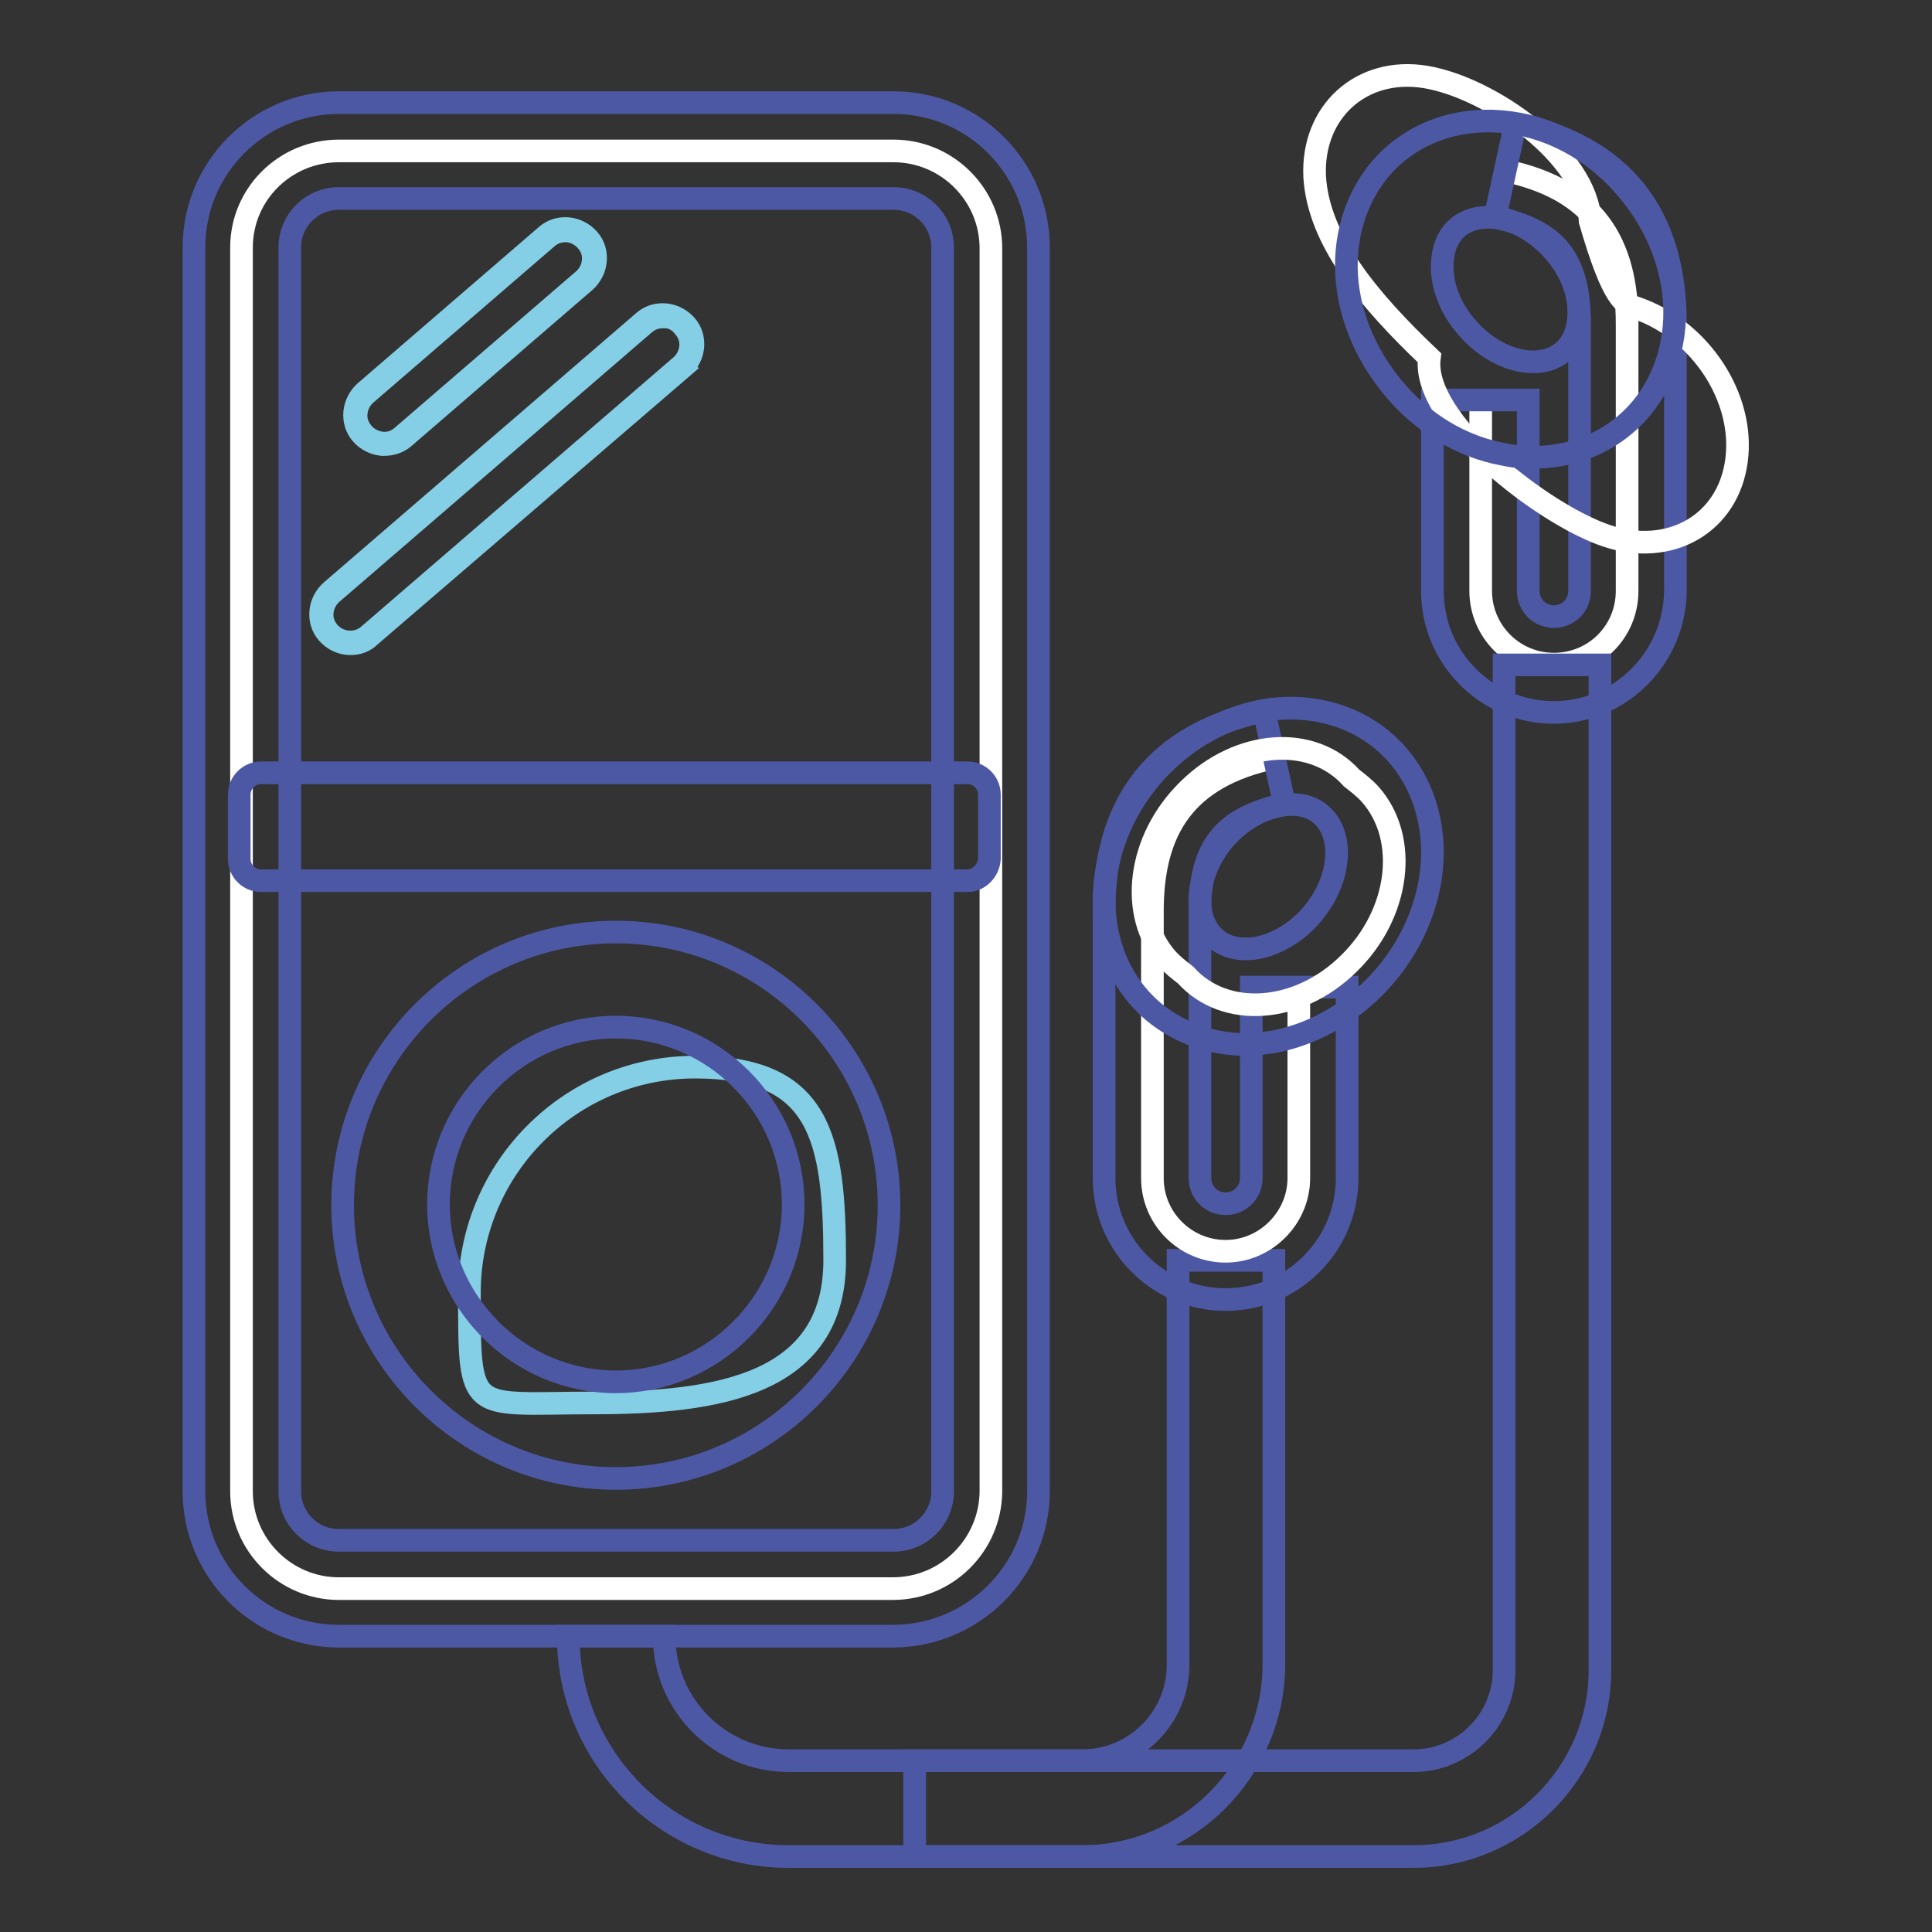
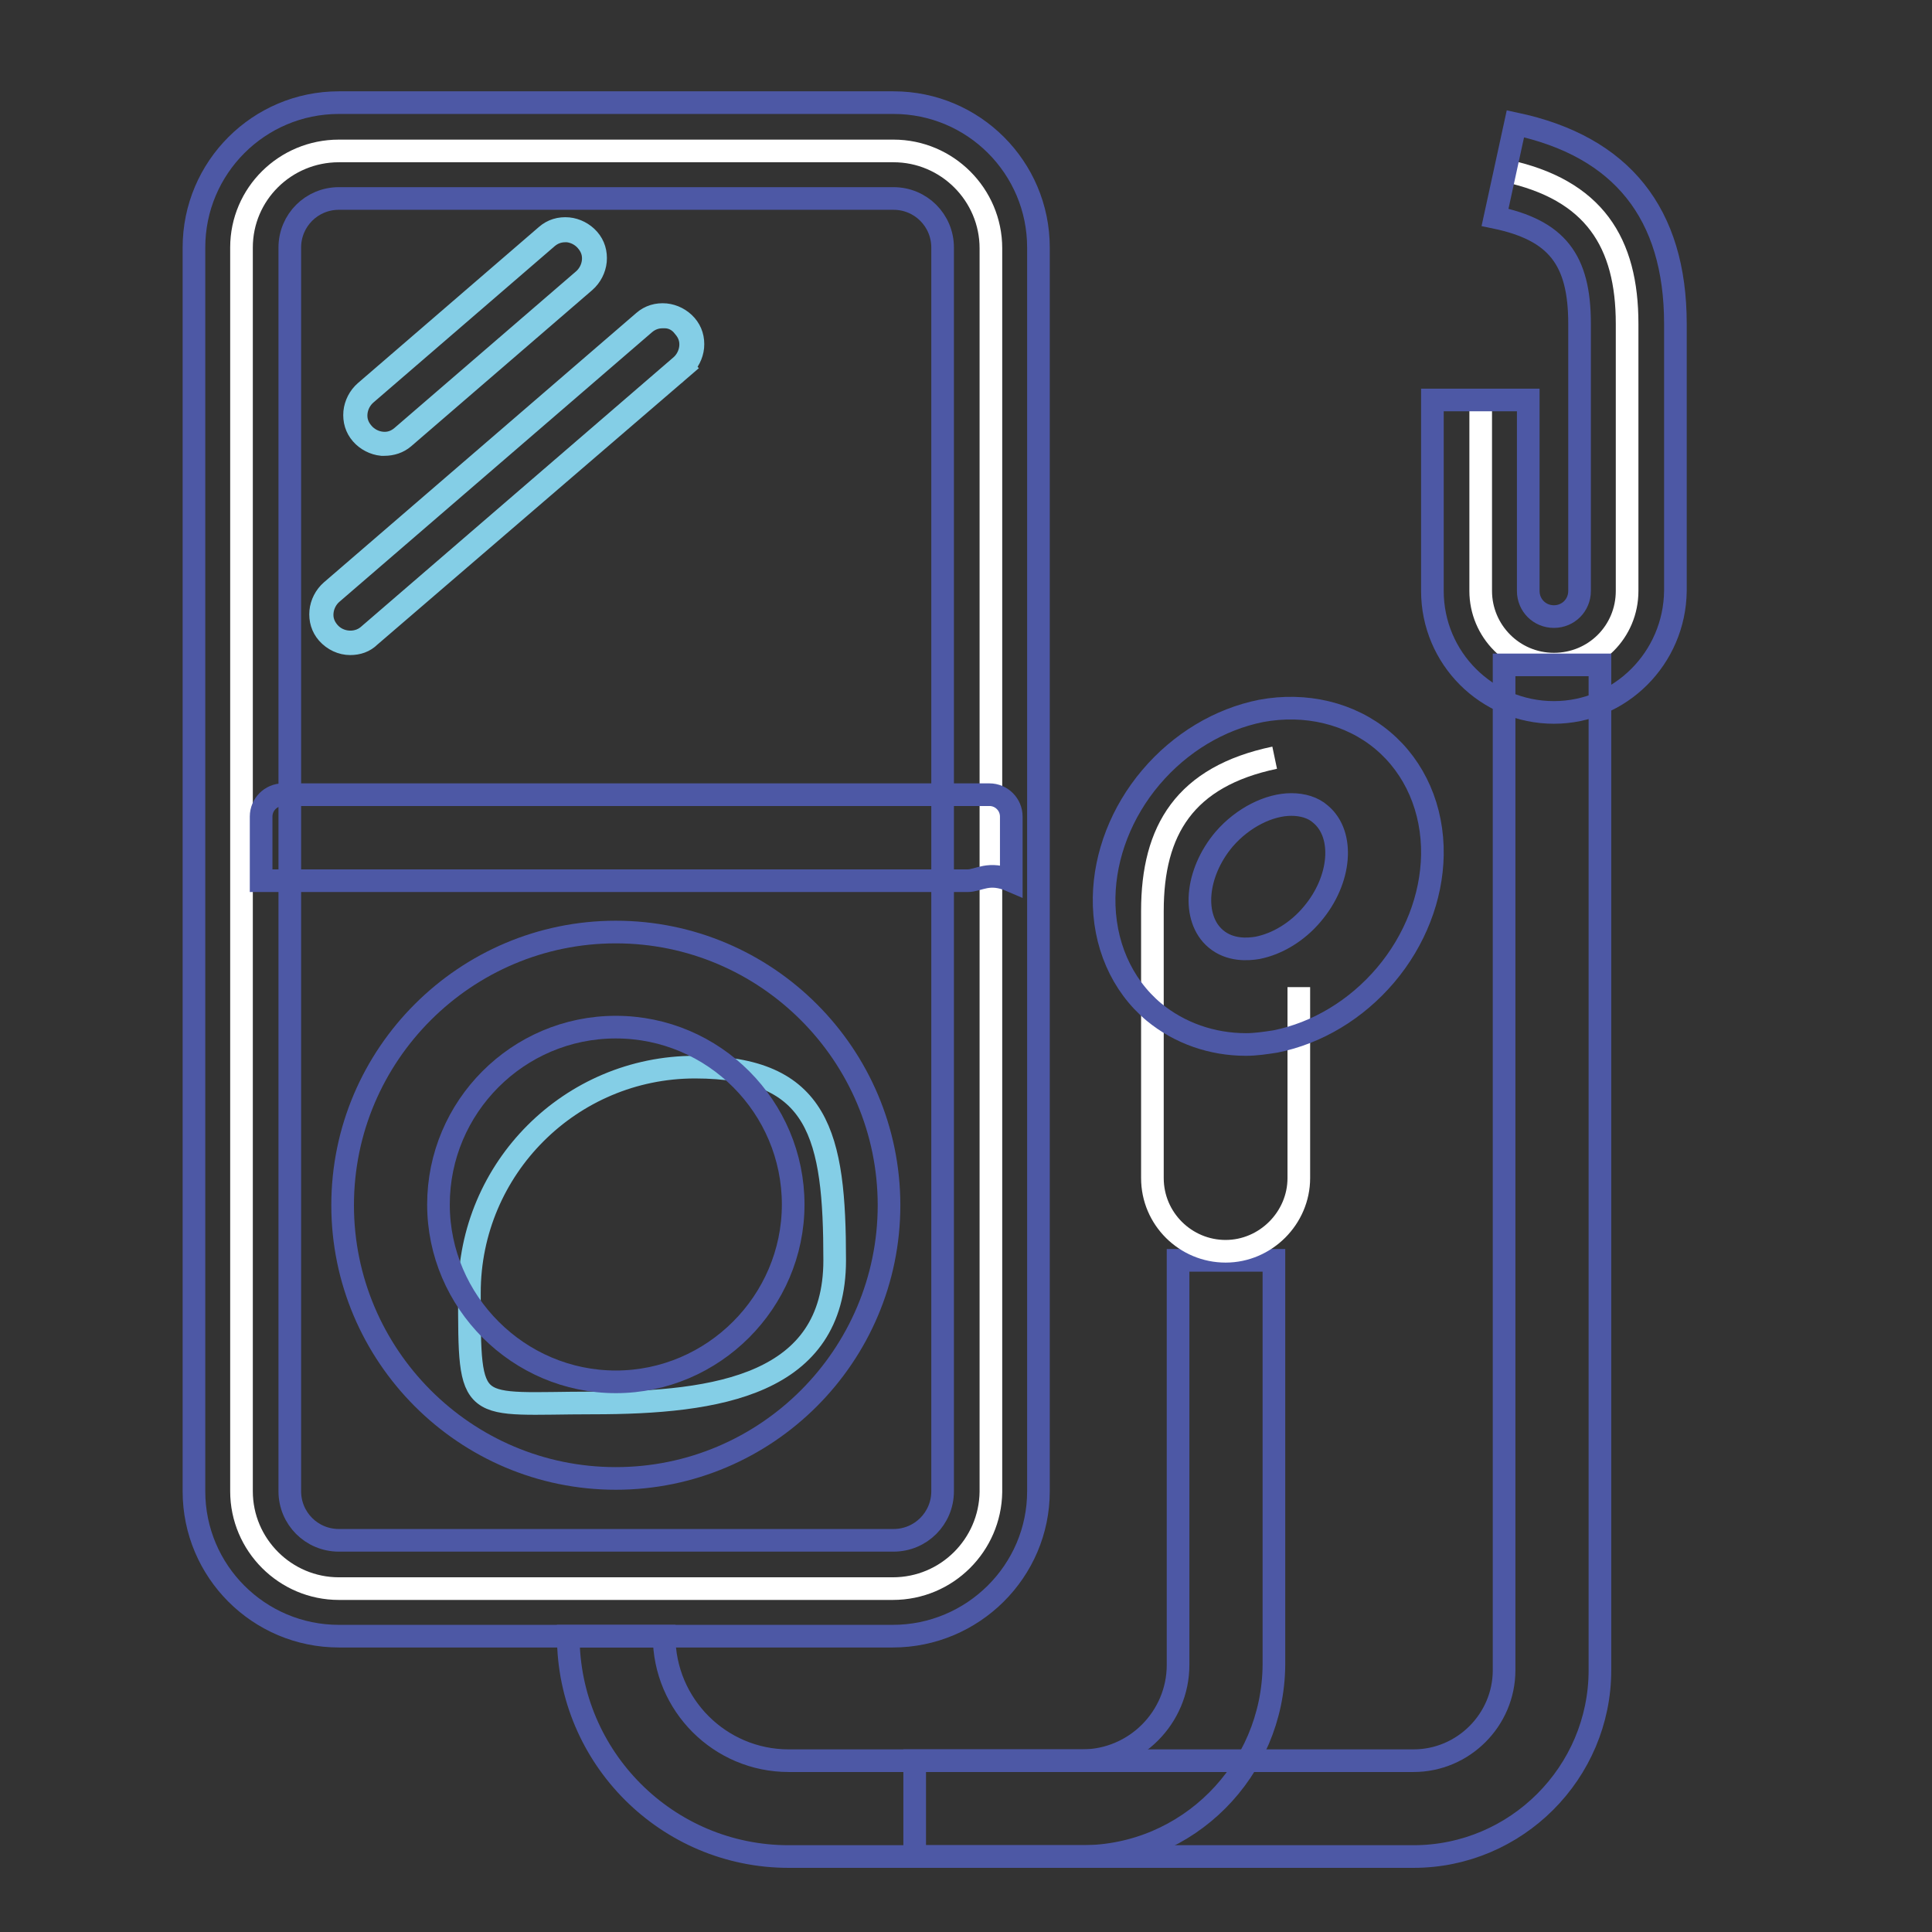
<svg xmlns="http://www.w3.org/2000/svg" version="1.1" x="0px" y="0px" viewBox="0 0 256 256" enable-background="new 0 0 256 256" xml:space="preserve">
  <rect x="0" y="0" width="256" height="256" fill="#333333" stroke="none" />
  <g>
    <path stroke-width="3" fill-opacity="0" stroke="#ffffff" d="M118.3,210.5H44.9c-7.1,0-12.9-5.8-12.9-12.9V32.8C32,25.7,37.8,20,44.9,20h73.5c7.1,0,12.9,5.8,12.9,12.9 v164.8C131.2,204.7,125.5,210.5,118.3,210.5L118.3,210.5z" />
    <path stroke-width="3" fill-opacity="0" stroke="#4d58a5" d="M118.3,216.8H44.9c-10.6,0-19.2-8.6-19.2-19.2V32.8c0-10.6,8.6-19.2,19.2-19.2h73.5 c10.6,0,19.2,8.6,19.2,19.2v164.8C137.6,208.2,128.9,216.8,118.3,216.8z M44.9,26.3c-3.6,0-6.5,2.9-6.5,6.5v164.8 c0,3.6,2.9,6.5,6.5,6.5h73.5c3.6,0,6.5-2.9,6.5-6.5V32.8c0-3.6-2.9-6.5-6.5-6.5H44.9z" />
-     <path stroke-width="3" fill-opacity="0" stroke="#84cee6" d="M77.4,37.2l-24,20.7c-1.6,1.4-4,1.2-5.4-0.4c-1.4-1.6-1.2-4,0.4-5.4l24-20.7c1.6-1.4,4-1.2,5.4,0.4 S79,35.8,77.4,37.2z" />
    <path stroke-width="3" fill-opacity="0" stroke="#84cee6" d="M50.9,58.9c-0.1,0-0.2,0-0.3,0c-1-0.1-2-0.6-2.7-1.4c-0.7-0.8-1-1.8-0.9-2.9c0.1-1,0.6-2,1.4-2.7l24-20.7 c0.8-0.7,1.8-1,2.9-0.9c1,0.1,2,0.6,2.7,1.4c0.7,0.8,1,1.8,0.9,2.9c-0.1,1-0.6,2-1.4,2.7L53.5,58C52.8,58.6,51.9,58.9,50.9,58.9z  M74.9,30.6c-0.9,0-1.7,0.3-2.4,0.9l-24,20.7c-0.7,0.6-1.2,1.5-1.3,2.5c-0.1,1,0.2,1.9,0.9,2.7c0.6,0.7,1.5,1.2,2.5,1.3 c1,0.1,1.9-0.2,2.7-0.9l24-20.7c0.7-0.6,1.2-1.5,1.3-2.5c0.1-1-0.2-1.9-0.9-2.7c-0.6-0.7-1.5-1.2-2.5-1.3 C75.1,30.6,75,30.6,74.9,30.6z" />
    <path stroke-width="3" fill-opacity="0" stroke="#84cee6" d="M90.3,48.5L48.9,84.2c-1.6,1.4-4,1.2-5.4-0.4c-1.4-1.6-1.2-4,0.4-5.4l41.4-35.7c1.6-1.4,4-1.2,5.4,0.4 C92.1,44.8,91.9,47.2,90.3,48.5z" />
    <path stroke-width="3" fill-opacity="0" stroke="#84cee6" d="M46.4,85.3c-1.1,0-2.2-0.5-3-1.4c-0.7-0.8-1-1.8-0.9-2.9c0.1-1,0.6-2,1.4-2.7l41.4-35.7 c0.8-0.7,1.8-1,2.9-0.9c1,0.1,2,0.6,2.7,1.4c0.7,0.8,1,1.8,0.9,2.9c-0.1,1-0.6,2-1.4,2.7l-0.1-0.1l0.1,0.1L49,84.3 C48.3,85,47.4,85.3,46.4,85.3z M87.8,42c-0.9,0-1.7,0.3-2.4,0.9L44,78.6c-0.7,0.6-1.2,1.5-1.3,2.5c-0.1,1,0.2,1.9,0.9,2.7 c1.3,1.5,3.7,1.7,5.2,0.4l41.4-35.7c0.7-0.6,1.2-1.5,1.3-2.5c0.1-1-0.2-1.9-0.9-2.7C90,42.5,89.1,42,88.1,42C88,42,87.9,42,87.8,42 z" />
    <path stroke-width="3" fill-opacity="0" stroke="#84cee6" d="M110.6,167c0,16.5-15.5,18.9-32,18.9s-16.4,1.9-16.4-14.6s13.4-29.9,29.9-29.9S110.6,150.5,110.6,167z" />
-     <path stroke-width="3" fill-opacity="0" stroke="#4d58a5" d="M81.6,195.9c-20,0-36.2-16.3-36.2-36.2c0-20,16.3-36.2,36.2-36.2c20,0,36.2,16.3,36.2,36.2 C117.8,179.6,101.6,195.9,81.6,195.9z M81.6,136.1c-13,0-23.5,10.6-23.5,23.5s10.6,23.5,23.5,23.5s23.5-10.6,23.5-23.5 S94.6,136.1,81.6,136.1z M128.2,116.7H34.6c-1.6,0-2.9-1.3-2.9-2.9v-8.5c0-1.6,1.3-2.9,2.9-2.9h93.6c1.6,0,2.9,1.3,2.9,2.9v8.5 C131,115.4,129.7,116.7,128.2,116.7L128.2,116.7z M143.4,246h-38.9c-16.1,0-29.2-13.1-29.2-29.2H88c0,9.1,7.4,16.5,16.5,16.5h38.9 c7,0,12.7-5.7,12.7-12.7V167h12.7v53.6C168.7,234.6,157.4,246,143.4,246z" />
+     <path stroke-width="3" fill-opacity="0" stroke="#4d58a5" d="M81.6,195.9c-20,0-36.2-16.3-36.2-36.2c0-20,16.3-36.2,36.2-36.2c20,0,36.2,16.3,36.2,36.2 C117.8,179.6,101.6,195.9,81.6,195.9z M81.6,136.1c-13,0-23.5,10.6-23.5,23.5s10.6,23.5,23.5,23.5s23.5-10.6,23.5-23.5 S94.6,136.1,81.6,136.1z M128.2,116.7H34.6v-8.5c0-1.6,1.3-2.9,2.9-2.9h93.6c1.6,0,2.9,1.3,2.9,2.9v8.5 C131,115.4,129.7,116.7,128.2,116.7L128.2,116.7z M143.4,246h-38.9c-16.1,0-29.2-13.1-29.2-29.2H88c0,9.1,7.4,16.5,16.5,16.5h38.9 c7,0,12.7-5.7,12.7-12.7V167h12.7v53.6C168.7,234.6,157.4,246,143.4,246z" />
    <path stroke-width="3" fill-opacity="0" stroke="#ffffff" d="M168.9,100.4c-11.9,2.5-16.2,9.6-16.2,20.3v35.4c0,5.4,4.4,9.7,9.7,9.7s9.7-4.4,9.7-9.7v-25.3" />
-     <path stroke-width="3" fill-opacity="0" stroke="#4d58a5" d="M162.4,172.2c-8.9,0-16.1-7.2-16.1-16.1v-35.4c0-14.6,7.1-23.5,21.2-26.5l2.7,12.4 c-8.1,1.7-11.2,5.6-11.2,14.1v35.4c0,1.9,1.5,3.4,3.4,3.4c1.9,0,3.4-1.5,3.4-3.4v-25.3h12.7v25.3 C178.5,165,171.3,172.2,162.4,172.2z" />
-     <path stroke-width="3" fill-opacity="0" stroke="#ffffff" d="M157.1,129.2c5.2,5.8,14.9,5.1,21.6-1.5c6.8-6.6,8-16.6,2.9-22.4c-0.7-0.8-1.6-1.5-2.5-2.2 c-5.2-5.8-14.9-5.1-21.6,1.5c-6.8,6.6-8,16.6-2.9,22.4C155.3,127.8,156.2,128.5,157.1,129.2z" />
    <path stroke-width="3" fill-opacity="0" stroke="#4d58a5" d="M165.1,138.4c-4.5,0-8.8-1.5-12.2-4.3c-4.3-3.6-6.7-9.1-6.6-15.2c0.1-5.6,2.3-11.3,6.2-15.9 c3.9-4.6,9.1-7.7,14.6-8.8c5.9-1.1,11.8,0.3,16.1,3.9c4.3,3.6,6.7,9.1,6.6,15.2c-0.1,5.6-2.3,11.3-6.2,15.9 c-3.9,4.6-9.1,7.7-14.6,8.8C167.7,138.2,166.4,138.4,165.1,138.4L165.1,138.4z M171.1,106.6c-2.9,0-6.4,1.7-8.9,4.6 c-3.8,4.5-4.3,10.5-1.1,13.2c1.9,1.6,4.3,1.4,5.5,1.2c2.6-0.5,5.3-2.1,7.3-4.5c3.8-4.5,4.3-10.5,1.1-13.2 C174,107,172.6,106.6,171.1,106.6L171.1,106.6z" />
    <path stroke-width="3" fill-opacity="0" stroke="#ffffff" d="M199.4,22.6c11.9,2.5,16.2,9.6,16.2,20.3v35.4c0,5.4-4.3,9.7-9.7,9.7c-5.4,0-9.7-4.4-9.7-9.7V53" />
    <path stroke-width="3" fill-opacity="0" stroke="#4d58a5" d="M205.9,94.4c-8.9,0-16.1-7.2-16.1-16.1V53h12.7v25.3c0,1.9,1.5,3.4,3.4,3.4c1.9,0,3.4-1.5,3.4-3.4V42.9 c0-8.5-3-12.4-11.2-14.1l2.7-12.4c14.1,3,21.2,11.9,21.2,26.5v35.4C221.9,87.2,214.7,94.4,205.9,94.4z" />
-     <path stroke-width="3" fill-opacity="0" stroke="#ffffff" d="M189.4,47.4c-1.1,8.3,15.1,20.8,23.5,23.6c8.4,2.8,16.1-1.6,17.2-10c1.1-8.3-4.8-17.3-13.3-20.2 c-1.5-0.5-3-0.8-6.1-11.5c-0.4-8.7-13.3-17.7-21.8-19.1c-8.5-1.4-15.1,4.6-14.7,13.2C174.7,31.8,181.3,39.7,189.4,47.4z" />
-     <path stroke-width="3" fill-opacity="0" stroke="#4d58a5" d="M203.1,60.6c-1.3,0-2.6-0.1-3.9-0.4c-5.5-1-10.7-4.1-14.6-8.8s-6.1-10.3-6.2-15.9c-0.1-6,2.3-11.6,6.6-15.2 c4.3-3.6,10.1-5,16.1-3.9c5.5,1,10.7,4.1,14.6,8.8c3.9,4.6,6.1,10.3,6.2,15.9c0.1,6-2.3,11.6-6.6,15.2 C212,59.1,207.7,60.6,203.1,60.6z M197.1,28.8c-1.2,0-2.7,0.3-3.9,1.3c-1.9,1.6-2.1,4-2.1,5.3c0,2.7,1.2,5.6,3.2,7.9 c3.8,4.5,9.6,6,12.8,3.3c1.9-1.6,2.1-4,2.1-5.3c0-2.7-1.2-5.6-3.2-7.9c-2-2.3-4.6-4-7.3-4.5C198.2,28.8,197.7,28.8,197.1,28.8 L197.1,28.8z" />
    <path stroke-width="3" fill-opacity="0" stroke="#4d58a5" d="M187.3,246h-66.1v-12.7h66.1c6.6,0,12-5.4,12-12V88.1H212v133.2C212,234.9,200.9,246,187.3,246L187.3,246z" />
  </g>
</svg>